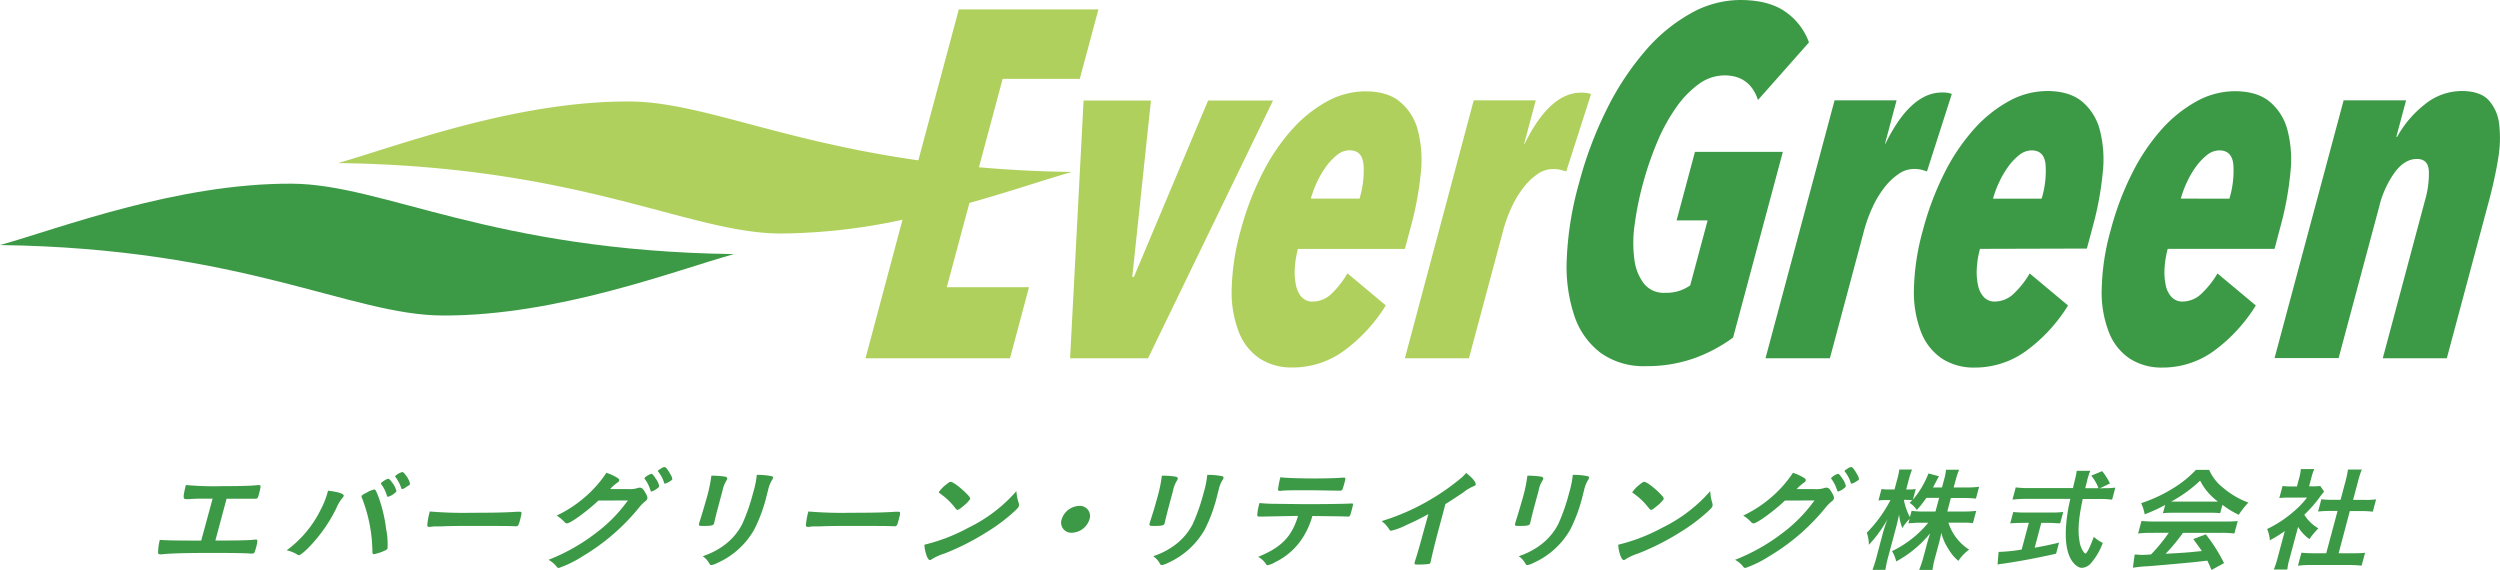
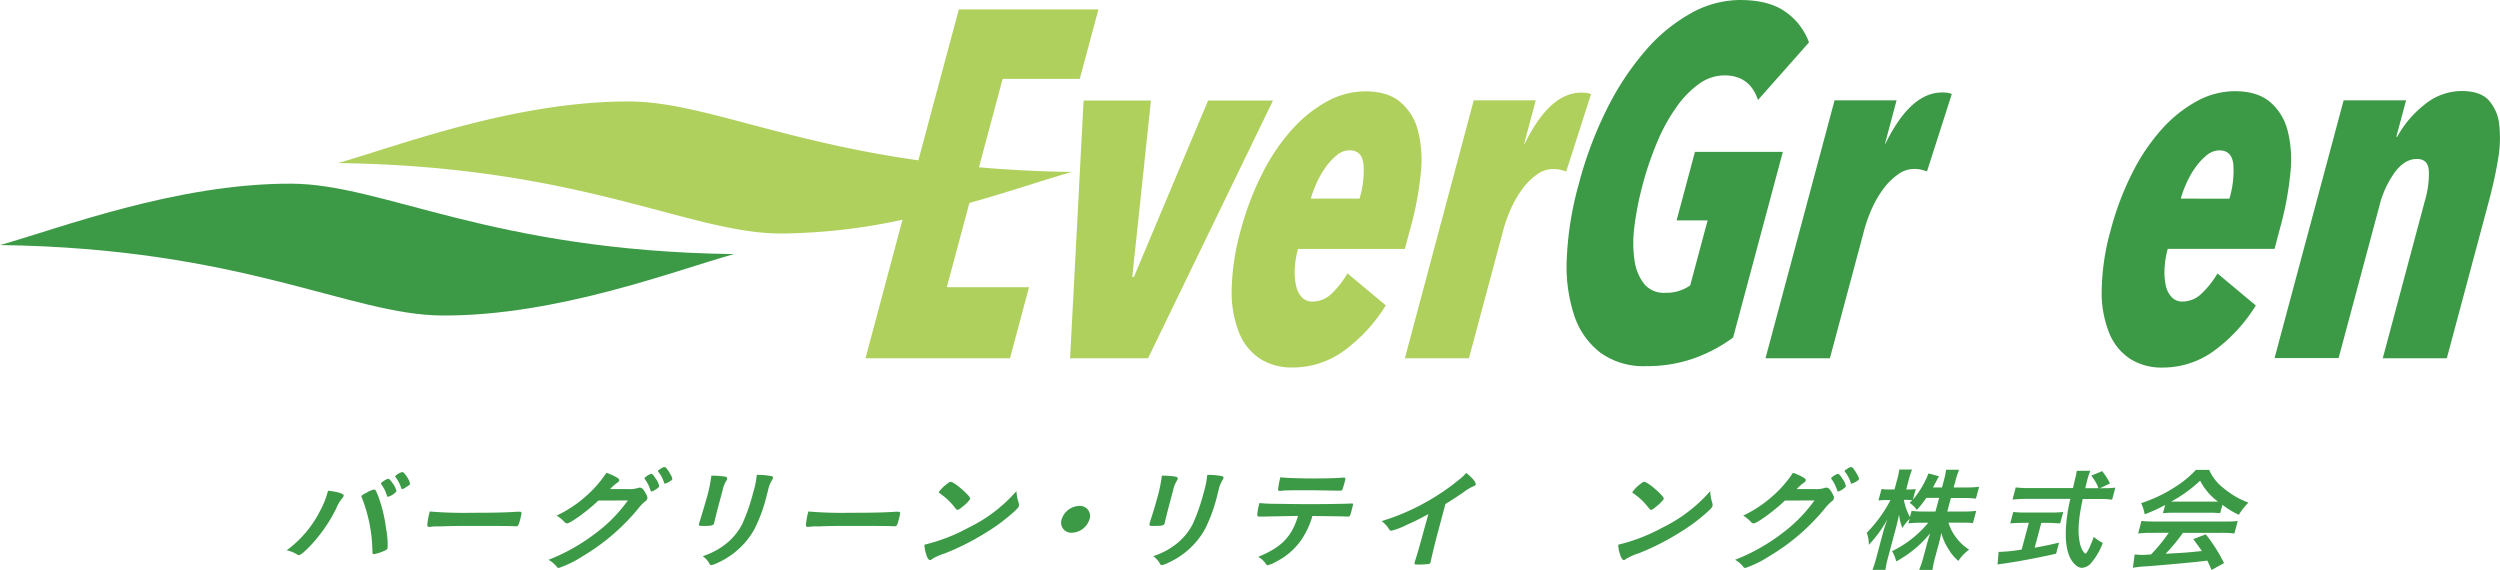
<svg xmlns="http://www.w3.org/2000/svg" id="レイヤー_1" data-name="レイヤー 1" viewBox="0 0 597.92 136.34">
  <defs>
    <style>.cls-1{fill:#3c9a46;}.cls-2{fill:#afd05c;}</style>
  </defs>
  <title>アートボード 2</title>
  <path class="cls-1" d="M0,58.61c14.11-3.94,42.22-14.79,69.68-14.68C91.75,44,117.22,60,175.54,60.77c-14.11,3.94-42.22,14.8-69.68,14.69C83.79,75.38,58.31,59.39,0,58.61Z" />
  <path class="cls-2" d="M231.85,48.54c10-2.8,18.52-5.74,24.53-7.42-8-.1-15.39-.51-22.25-1.11l5.67-21.15h18.45l4.46-16.62H229.32l-9.68,36.11c-33.6-4.77-52.35-14-69.12-14.08C123.06,24.17,94.94,35,80.84,39c58.32.78,83.8,16.77,105.86,16.85a141.36,141.36,0,0,0,29.15-3.3L207,85.69h34.56l4.54-17H226.44Z" />
  <polygon class="cls-2" points="288.94 24.04 271.19 66.24 270.8 66.24 275.27 24.04 259.16 24.04 255.93 85.69 274.57 85.69 304.46 24.04 288.94 24.04" />
  <path class="cls-2" d="M318.59,70.13a6.63,6.63,0,0,1-4.64,2,3.47,3.47,0,0,1-2.57-1A5.71,5.71,0,0,1,310,68.42a14.92,14.92,0,0,1-.34-4,22.47,22.47,0,0,1,.77-4.89H336l1.39-5.18a77.2,77.2,0,0,0,2.42-13,28.37,28.37,0,0,0-.72-10.25,13.11,13.11,0,0,0-4.29-6.78q-3-2.48-8.31-2.47a19.07,19.07,0,0,0-9,2.35,31.81,31.81,0,0,0-8.38,6.66A47.74,47.74,0,0,0,302,41.31,69.29,69.29,0,0,0,296.76,55a56.75,56.75,0,0,0-2.18,14.15,26.19,26.19,0,0,0,1.73,10.31,13.37,13.37,0,0,0,5,6.3,14,14,0,0,0,7.78,2.13,20.8,20.8,0,0,0,12.35-4,38.61,38.61,0,0,0,10-10.85l-9.17-7.66A22.29,22.29,0,0,1,318.59,70.13Zm-3.66-26.46a22.79,22.79,0,0,1,2.19-3.78,14.15,14.15,0,0,1,2.66-2.82,4.73,4.73,0,0,1,3-1.12c2,0,3.06,1.1,3.32,3.3a22.94,22.94,0,0,1-.94,8.25H313.51A25.81,25.81,0,0,1,314.93,43.67Z" />
  <path class="cls-2" d="M379.41,22.22a10.58,10.58,0,0,0-1.26-.06q-7.5,0-13.52,12.26h-.11L367.3,24H352.47L336,85.69h15.32l8.18-30.53a33.86,33.86,0,0,1,2-5.54,24.06,24.06,0,0,1,2.82-4.71,15,15,0,0,1,3.36-3.24,6.45,6.45,0,0,1,3.75-1.24,7,7,0,0,1,1.75.17q.69.18,1.41.42l5.93-18.5A4.76,4.76,0,0,0,379.41,22.22Z" />
  <path class="cls-1" d="M405.17,85.69a33.74,33.74,0,0,1-11.54,1.88,17.61,17.61,0,0,1-10.81-3.18,18.4,18.4,0,0,1-6.3-8.9,37.37,37.37,0,0,1-1.79-13.73A77.93,77.93,0,0,1,377.6,44a92.74,92.74,0,0,1,6.68-17.85,66.52,66.52,0,0,1,9.15-13.91,40.07,40.07,0,0,1,10.86-9A24.27,24.27,0,0,1,416.12,0q7,0,11,2.89a15.21,15.21,0,0,1,5.53,7.25L420.45,23.92q-1.95-5.88-8-5.89a10.46,10.46,0,0,0-6.15,2.07,23.2,23.2,0,0,0-5.41,5.6A42.72,42.72,0,0,0,396.34,34a76.86,76.86,0,0,0-3.42,10,73.89,73.89,0,0,0-2,10,29.84,29.84,0,0,0,0,8.25,11.71,11.71,0,0,0,2.32,5.66,6.05,6.05,0,0,0,5,2.12,9.89,9.89,0,0,0,6-1.77l4.17-15.55h-7.42l4.39-16.39H426.4L414.5,80.74A36.74,36.74,0,0,1,405.17,85.69Z" />
  <path class="cls-1" d="M438.77,24H453.6l-2.77,10.38h.1q6-12.26,13.53-12.26a10.28,10.28,0,0,1,1.25.06,4.83,4.83,0,0,1,1.1.3L460.87,41c-.48-.16-.95-.3-1.4-.42a7.16,7.16,0,0,0-1.76-.17A6.47,6.47,0,0,0,454,41.67a15,15,0,0,0-3.36,3.24,24.06,24.06,0,0,0-2.82,4.71,34.81,34.81,0,0,0-2,5.54l-8.17,30.53H422.25Z" />
-   <path class="cls-1" d="M473.55,59.52a21.88,21.88,0,0,0-.77,4.89,14.53,14.53,0,0,0,.34,4,5.62,5.62,0,0,0,1.42,2.71,3.46,3.46,0,0,0,2.56,1,6.59,6.59,0,0,0,4.64-2,21.66,21.66,0,0,0,3.7-4.72l9.17,7.66a38.46,38.46,0,0,1-10,10.85,20.79,20.79,0,0,1-12.34,4,14,14,0,0,1-7.79-2.13,13.49,13.49,0,0,1-5-6.3,26.37,26.37,0,0,1-1.73-10.31A56.75,56.75,0,0,1,459.91,55a69.92,69.92,0,0,1,5.19-13.73,47.76,47.76,0,0,1,7.11-10.49,31.5,31.5,0,0,1,8.38-6.66,19,19,0,0,1,9-2.35c3.52,0,6.28.82,8.32,2.47a13.1,13.1,0,0,1,4.28,6.78,28.14,28.14,0,0,1,.72,10.25,76.13,76.13,0,0,1-2.41,13l-1.39,5.18Zm14.74-12a22.71,22.71,0,0,0,.94-8.25c-.25-2.2-1.36-3.3-3.31-3.3a4.76,4.76,0,0,0-3,1.12,14.15,14.15,0,0,0-2.66,2.82,22.75,22.75,0,0,0-2.18,3.78,24.74,24.74,0,0,0-1.42,3.83Z" />
  <path class="cls-1" d="M518.45,59.52a22.47,22.47,0,0,0-.77,4.89,14.92,14.92,0,0,0,.34,4,5.63,5.63,0,0,0,1.43,2.71,3.42,3.42,0,0,0,2.55,1,6.59,6.59,0,0,0,4.64-2,21.7,21.7,0,0,0,3.71-4.72l9.17,7.66a38.61,38.61,0,0,1-10,10.85,20.82,20.82,0,0,1-12.35,4,14,14,0,0,1-7.78-2.13,13.37,13.37,0,0,1-5-6.3,26.19,26.19,0,0,1-1.73-10.31A56.29,56.29,0,0,1,504.82,55,69.29,69.29,0,0,1,510,41.31a47.74,47.74,0,0,1,7.1-10.49,31.81,31.81,0,0,1,8.38-6.66,19.07,19.07,0,0,1,9-2.35q5.26,0,8.31,2.47a13.17,13.17,0,0,1,4.29,6.78,28.16,28.16,0,0,1,.71,10.25,76.13,76.13,0,0,1-2.41,13L544,59.52Zm14.75-12a22.94,22.94,0,0,0,.94-8.25c-.26-2.2-1.37-3.3-3.31-3.3a4.74,4.74,0,0,0-3,1.12,14.15,14.15,0,0,0-2.66,2.82A21.43,21.43,0,0,0,523,43.67a23.75,23.75,0,0,0-1.42,3.83Z" />
  <path class="cls-1" d="M575.46,24l-2.34,8.73h.2a25.26,25.26,0,0,1,6.56-7.72,14,14,0,0,1,8.87-3.24q4.39,0,6.44,2.17a10.24,10.24,0,0,1,2.54,5.84,28.71,28.71,0,0,1-.29,8.37c-.51,3.14-1.23,6.4-2.13,9.78L585.2,85.69H569.88L580,47.85a22.6,22.6,0,0,0,.91-6.83c-.1-2-1-3-2.87-3s-3.63,1-5.23,3.12a23.38,23.38,0,0,0-3.76,8.2l-9.73,36.3H544L560.52,24Z" />
-   <path class="cls-1" d="M50.85,119.26c-.84,0-.93,0-1.8,0-1.48,0-2.32,0-3.69.11-.57,0-.79,0-.91,0-.69,0-.7-.51,0-3.37a73.27,73.27,0,0,0,8.73.27c4.56,0,6.9-.08,8.48-.25a2.18,2.18,0,0,1,.34,0c.42,0,.42.3-.07,2.15-.26,1-.38,1.11-.8,1.11l-1.33,0c-.33,0-2.15,0-5.61,0l-2.68,10c5.68,0,7.51-.06,8.9-.16a3.75,3.75,0,0,1,.66-.06h.2a.28.28,0,0,1,.29.16,8.57,8.57,0,0,1-.39,2c-.27,1-.4,1.18-.85,1.18l-.44,0c-1-.11-4.4-.16-9.09-.16-6.23,0-10.34.11-12,.33a2.61,2.61,0,0,1-.52,0c-.28,0-.42-.11-.46-.35a12.85,12.85,0,0,1,.41-3.1c1.67.13,3.31.16,9.9.18Z" />
  <path class="cls-1" d="M82.21,118.61a1.89,1.89,0,0,1-.34.52,9.34,9.34,0,0,0-1.43,2.42,36.23,36.23,0,0,1-6.81,9.59c-1.1,1.07-1.84,1.64-2.18,1.64a.67.67,0,0,1-.37-.16,7.8,7.8,0,0,0-2.52-1,26.65,26.65,0,0,0,8.18-9.8,20.27,20.27,0,0,0,1.59-4c0-.08.08-.27.13-.46C80.83,117.62,82.34,118.1,82.21,118.61Zm6.86,13.5a36.41,36.41,0,0,0-2.41-12.79c-.21-.49-.22-.54-.19-.68s.36-.41,1.3-.86a5.08,5.08,0,0,1,1.72-.7c.31,0,.37.11,1,1.67a35.11,35.11,0,0,1,1.86,7.77,18.16,18.16,0,0,1,.34,4.59c-.08.29-.26.43-1,.73a11.55,11.55,0,0,1-2.23.7C89.21,132.54,89.08,132.38,89.07,132.11Zm3.48-13.52a8.47,8.47,0,0,0-1.33-2.73c-.1-.16-.12-.19-.1-.27s.25-.32.82-.67a2.56,2.56,0,0,1,.89-.41c.23,0,.45.22,1,.95a5.45,5.45,0,0,1,1,2.05,4.31,4.31,0,0,1-2,1.3C92.66,118.81,92.62,118.75,92.55,118.59Zm4.48-2a2.35,2.35,0,0,1-.85.38c-.09,0-.14,0-.22-.24a9,9,0,0,0-1.38-2.65c-.07-.08-.1-.16-.09-.18a3.76,3.76,0,0,1,1.72-1c.22,0,.53.29.94.89a5.12,5.12,0,0,1,.94,2C98,115.94,97.76,116.13,97,116.56Z" />
  <path class="cls-1" d="M112.77,122.64c5.11,0,8.06-.06,10.93-.25h.37c.83,0,.82,0,.25,2.19-.3,1.1-.43,1.29-.91,1.29h-.11c-1.82-.08-2.86-.08-10.93-.08-3,0-4.45,0-7,.11h-.81a8.13,8.13,0,0,0-1.6.11c-.14,0-.25,0-.31,0-.31,0-.47-.14-.46-.38a17.32,17.32,0,0,1,.6-3.3A96.65,96.65,0,0,0,112.77,122.64Z" />
  <path class="cls-1" d="M143.11,119.72c-2.59,2.48-6.68,5.45-7.49,5.45-.25,0-.35,0-.79-.51a9.56,9.56,0,0,0-1.7-1.35,29.33,29.33,0,0,0,6.74-4.4,27.85,27.85,0,0,0,5.16-5.83,12.21,12.21,0,0,1,2.69,1.24c.33.22.43.38.36.62a.87.87,0,0,1-.47.52,10.94,10.94,0,0,0-1.69,1.51l4.15,0a6.62,6.62,0,0,0,2.71-.33,1.32,1.32,0,0,1,.33,0c.44,0,.81.4,1.35,1.4.36.65.43.92.35,1.21s-.2.44-.69.81a9.31,9.31,0,0,0-1.19,1.22A50.52,50.52,0,0,1,139.41,133a26.73,26.73,0,0,1-5.76,2.84.67.67,0,0,1-.57-.38,6.51,6.51,0,0,0-1.9-1.57,46,46,0,0,0,11.46-6.5,35,35,0,0,0,6.23-6c.37-.45.63-.81,1.32-1.7Zm14.08-2.91a4.23,4.23,0,0,1-1.35.75c-.16,0-.16,0-.45-.81a8.35,8.35,0,0,0-1.17-2.18c-.08-.11-.1-.17-.08-.25a4,4,0,0,1,1.63-1c.23,0,.49.27,1.08,1.19a4.28,4.28,0,0,1,.81,1.75C157.61,116.48,157.5,116.59,157.19,116.81Zm1.63-1.38a8,8,0,0,0-1.37-2.59c-.09-.11-.1-.16-.09-.22s.22-.27.78-.59a1.48,1.48,0,0,1,.81-.33c.3,0,.84.71,1.48,1.89a2.44,2.44,0,0,1,.37,1c0,.14-.16.27-.56.51a3.83,3.83,0,0,1-1.19.57C158.94,115.7,158.87,115.65,158.82,115.43Z" />
  <path class="cls-1" d="M171.59,121.88c-.17.62-.47,1.86-.65,2.62-.07.27-.11.54-.14.64-.15.54-.57.65-2.75.65-.83,0-1-.11-.85-.56,0-.11.09-.36.15-.54.67-2.11,1-3.27,1.55-5.18a36.4,36.4,0,0,0,1.24-5.75,21.24,21.24,0,0,1,3.31.24c.37.08.54.27.46.59a1.35,1.35,0,0,1-.19.38,7,7,0,0,0-.91,2.35Zm11.81-3.51a37.45,37.45,0,0,1-3,8.26,18.93,18.93,0,0,1-8.66,7.93,6.22,6.22,0,0,1-1.58.6.5.5,0,0,1-.46-.3,5.21,5.21,0,0,0-1.63-1.84,17.84,17.84,0,0,0,5.26-2.72,14.54,14.54,0,0,0,4.16-4.91,44.64,44.64,0,0,0,2.64-7.56,22,22,0,0,0,.87-4.26,17.7,17.7,0,0,1,3.47.3c.34.08.47.21.4.48a2.31,2.31,0,0,1-.24.49,7.37,7.37,0,0,0-.93,2.4Z" />
  <path class="cls-1" d="M203.32,122.64c5.11,0,8.06-.06,10.93-.25h.37c.83,0,.83,0,.25,2.19-.3,1.1-.43,1.29-.91,1.29h-.11c-1.82-.08-2.85-.08-10.93-.08-3,0-4.45,0-7,.11h-.81a8.2,8.2,0,0,0-1.6.11c-.13,0-.25,0-.31,0-.3,0-.47-.14-.46-.38a18.16,18.16,0,0,1,.6-3.3A96.65,96.65,0,0,0,203.32,122.64Z" />
  <path class="cls-1" d="M243.68,120.42a1.22,1.22,0,0,1,0,.62c-.08.27-.24.46-.73.95a42.77,42.77,0,0,1-7.11,5.37,60,60,0,0,1-9.88,5,13.29,13.29,0,0,0-3,1.32c-.28.21-.41.27-.57.27s-.42-.22-.68-.81a9.24,9.24,0,0,1-.63-2.86,43.22,43.22,0,0,0,10.56-4.08,36.16,36.16,0,0,0,11.45-8.74A11.57,11.57,0,0,0,243.68,120.42Zm-17.39-4.53c.61-.51.84-.65,1.09-.65.53,0,2.27,1.32,3.64,2.67.84.84,1.09,1.19,1,1.46a8,8,0,0,1-1.61,1.65c-.8.67-1.17.92-1.4.92s-.19,0-1.05-1.06a16.15,16.15,0,0,0-2.31-2.24c-.81-.62-.81-.62-1-.73a.24.24,0,0,1-.1-.24A7.83,7.83,0,0,1,226.29,115.89Z" />
  <path class="cls-1" d="M260.57,124.2a4.56,4.56,0,0,1-4.19,3.21,2.41,2.41,0,0,1-2.46-3.21A4.55,4.55,0,0,1,258.1,121,2.41,2.41,0,0,1,260.57,124.2Z" />
  <path class="cls-1" d="M279.34,121.88c-.16.62-.47,1.86-.65,2.62-.07.27-.11.54-.14.64-.14.54-.56.65-2.74.65-.84,0-1-.11-.86-.56,0-.11.1-.36.14-.54.68-2.11,1.05-3.27,1.56-5.18a33.83,33.83,0,0,0,1.23-5.75,21.29,21.29,0,0,1,3.32.24c.37.08.54.27.46.59a1.35,1.35,0,0,1-.19.38,7,7,0,0,0-.91,2.35Zm11.81-3.51a37.53,37.53,0,0,1-3,8.26,19,19,0,0,1-8.67,7.93,6.22,6.22,0,0,1-1.58.6.48.48,0,0,1-.45-.3,5.34,5.34,0,0,0-1.64-1.84,17.84,17.84,0,0,0,5.26-2.72,14.57,14.57,0,0,0,4.17-4.91,45.54,45.54,0,0,0,2.64-7.56,22.57,22.57,0,0,0,.86-4.26,17.62,17.62,0,0,1,3.47.3c.34.08.47.21.4.48a1.9,1.9,0,0,1-.24.49,7.61,7.61,0,0,0-.93,2.4Z" />
  <path class="cls-1" d="M302.24,123.55a6.06,6.06,0,0,1-.62,0,.64.64,0,0,0-.26,0h-.25c-.28,0-.44-.14-.41-.46a14.71,14.71,0,0,1,.52-2.78,39.32,39.32,0,0,0,4.25.19l6.6.08c4.67,0,10.14-.08,11-.16h.25c.39,0,.38,0-.1,1.8-.31,1.19-.4,1.33-.79,1.33h-.2c-1.27-.06-1.8-.06-8.35-.14a19.37,19.37,0,0,1-1.7,4.16,16.11,16.11,0,0,1-7.14,6.85,6.14,6.14,0,0,1-1.85.76c-.14,0-.24-.05-.41-.27a5,5,0,0,0-1.88-1.73c5.54-2.24,8.05-4.8,9.55-9.79C306,123.47,304.41,123.5,302.24,123.55Zm12.2-9.12c2.68,0,5.63-.08,6.84-.21h.14c.39,0,.43.18.2,1,0,.05-.08.3-.15.57s-.12.43-.23.75c-.2.73-.27.81-.8.81h-.34c-.75,0-5.84-.1-7.09-.1-3.36,0-5.8,0-6.72.15a.78.78,0,0,1-.24,0c-.28,0-.39-.1-.38-.35a20.12,20.12,0,0,1,.56-2.91C307.39,114.32,311,114.43,314.44,114.43Z" />
  <path class="cls-1" d="M344.1,126.52c-.91,3.4-1.52,5.91-1.91,7.75,0,0,0,.16-.05.19-.08.29-.19.4-.47.43a19,19,0,0,1-2.5.13c-.87,0-.94-.05-.81-.51a1.3,1.3,0,0,0,0-.13c.48-1.38,1.36-4.46,2.27-7.86l1-3.56c-2.22,1.19-3.28,1.73-5.12,2.54a17,17,0,0,1-3.74,1.43.55.55,0,0,1-.51-.3,6.89,6.89,0,0,0-1.82-2,52.66,52.66,0,0,0,9.11-3.72,55.54,55.54,0,0,0,9.85-6.54,10,10,0,0,0,1.26-1.26c1.46,1.13,2.41,2.26,2.27,2.78,0,.16-.19.29-.56.43a10.28,10.28,0,0,0-2.4,1.46c-1.51,1-3,2-4.27,2.77Z" />
-   <path class="cls-1" d="M366.76,121.88c-.16.62-.47,1.86-.65,2.62-.07.27-.11.54-.14.64-.14.54-.56.65-2.74.65-.84,0-1-.11-.86-.56l.15-.54c.67-2.11,1-3.27,1.55-5.18a33.83,33.83,0,0,0,1.23-5.75,21.29,21.29,0,0,1,3.32.24c.37.08.54.27.46.59a1.35,1.35,0,0,1-.19.38,6.8,6.8,0,0,0-.9,2.35Zm11.81-3.51a37.53,37.53,0,0,1-3,8.26,19,19,0,0,1-8.67,7.93,6.22,6.22,0,0,1-1.58.6.48.48,0,0,1-.45-.3,5.41,5.41,0,0,0-1.63-1.84,17.91,17.91,0,0,0,5.25-2.72,14.57,14.57,0,0,0,4.17-4.91,45.54,45.54,0,0,0,2.64-7.56,22.57,22.57,0,0,0,.86-4.26,17.62,17.62,0,0,1,3.47.3c.34.08.47.21.4.48a1.9,1.9,0,0,1-.24.49,7.61,7.61,0,0,0-.93,2.4Z" />
  <path class="cls-1" d="M409.56,120.42a1.2,1.2,0,0,1,0,.62c-.07.27-.23.46-.72.95a42.77,42.77,0,0,1-7.11,5.37,60,60,0,0,1-9.88,5,13.29,13.29,0,0,0-2.95,1.32c-.28.21-.41.27-.57.27s-.42-.22-.68-.81a9.24,9.24,0,0,1-.63-2.86,43.22,43.22,0,0,0,10.56-4.08,36.16,36.16,0,0,0,11.45-8.74A11.57,11.57,0,0,0,409.56,120.42Zm-17.4-4.53c.62-.51.85-.65,1.1-.65.52,0,2.27,1.32,3.64,2.67.84.84,1.08,1.19,1,1.46a7.83,7.83,0,0,1-1.62,1.65c-.79.67-1.16.92-1.39.92s-.19,0-1.06-1.06a15.59,15.59,0,0,0-2.3-2.24c-.81-.62-.81-.62-1-.73s-.13-.16-.1-.24A7.7,7.7,0,0,1,392.16,115.89Z" />
  <path class="cls-1" d="M426.9,119.72c-2.59,2.48-6.68,5.45-7.49,5.45-.25,0-.35,0-.79-.51a9.56,9.56,0,0,0-1.7-1.35,29.33,29.33,0,0,0,6.74-4.4,27.85,27.85,0,0,0,5.16-5.83,12.21,12.21,0,0,1,2.69,1.24c.33.22.43.38.36.62a.87.87,0,0,1-.47.52,10.94,10.94,0,0,0-1.69,1.51l4.15,0a6.7,6.7,0,0,0,2.72-.33,1.19,1.19,0,0,1,.32,0c.45,0,.81.4,1.35,1.4.36.65.43.92.35,1.21s-.2.44-.69.81a10.74,10.74,0,0,0-1.2,1.22A50.33,50.33,0,0,1,423.2,133a26.73,26.73,0,0,1-5.76,2.84.67.67,0,0,1-.57-.38,6.51,6.51,0,0,0-1.9-1.57,46.28,46.28,0,0,0,11.47-6.5,35.26,35.26,0,0,0,6.22-6c.37-.45.63-.81,1.32-1.7ZM441,116.81a4.23,4.23,0,0,1-1.35.75c-.16,0-.16,0-.45-.81a8.35,8.35,0,0,0-1.17-2.18c-.09-.11-.1-.17-.08-.25a3.94,3.94,0,0,1,1.63-1c.22,0,.49.27,1.08,1.19a4.28,4.28,0,0,1,.81,1.75C441.4,116.48,441.29,116.59,441,116.81Zm1.63-1.38a8,8,0,0,0-1.37-2.59c-.09-.11-.1-.16-.09-.22s.22-.27.78-.59a1.48,1.48,0,0,1,.81-.33c.3,0,.84.71,1.48,1.89a2.44,2.44,0,0,1,.37,1c0,.14-.16.27-.56.51a3.83,3.83,0,0,1-1.19.57C442.73,115.7,442.66,115.65,442.61,115.43Z" />
  <path class="cls-1" d="M465.73,122.34h4a23.32,23.32,0,0,0,2.92-.16l-.79,2.94C471,125,470.14,125,469,125h-3a11.92,11.92,0,0,0,4.95,6.45,10.39,10.39,0,0,0-2.57,2.7,10.55,10.55,0,0,1-2.29-2.7,13.26,13.26,0,0,1-1.79-4c-.2,1-.39,1.81-.6,2.59l-.88,3.27a22.2,22.2,0,0,0-.63,3H459a25.08,25.08,0,0,0,1-3l.83-3.08c.19-.73.45-1.59.79-2.67a27.05,27.05,0,0,1-8.11,6.72,7.94,7.94,0,0,0-1-2.46,25.84,25.84,0,0,0,8.67-6.8h-1.76a25.49,25.49,0,0,0-3,.16l.29-1.08a11.46,11.46,0,0,0-1.73,2.19,11.84,11.84,0,0,1-.78-3.24c-.17.84-.5,2.3-.81,3.43l-1.78,6.64a25.61,25.61,0,0,0-.68,3.18h-3.1a28.2,28.2,0,0,0,1-3.18l1.49-5.59a33.66,33.66,0,0,1,1.1-3.34,30.08,30.08,0,0,1-4.46,6.12,8,8,0,0,0-.49-2.89,32.2,32.2,0,0,0,5.67-7.82h-1.06a11.33,11.33,0,0,0-1.82.11l.74-2.76a8.74,8.74,0,0,0,1.76.11h1.35l.55-2.08a17.7,17.7,0,0,0,.59-2.69h3.06a21.2,21.2,0,0,0-.86,2.69l-.55,2.08h.81a7,7,0,0,0,1.48-.11l-.69,2.57a22.2,22.2,0,0,0,3.73-6.29l2.52.68c-.18.29-.36.62-.77,1.42-.27.49-.39.73-.67,1.25h2.15l.48-1.78a14.74,14.74,0,0,0,.49-2.46h3.13a17.49,17.49,0,0,0-.82,2.46l-.48,1.78h3.16a21.54,21.54,0,0,0,2.92-.16l-.76,2.83a26.2,26.2,0,0,0-2.84-.14h-3.16Zm-5-3.27a25.62,25.62,0,0,1-2.28,2.89,6.92,6.92,0,0,0-1.73-1.7l.62-.62a9.4,9.4,0,0,0-1.3-.08h-.69a13.83,13.83,0,0,0,1.44,4.1l.4-1.48a21.29,21.29,0,0,0,2.86.16h2.85l.88-3.27Z" />
  <path class="cls-1" d="M483.48,125.06c-1,0-2,.06-2.7.11l.73-2.72a22.52,22.52,0,0,0,2.7.13h6.5a24.11,24.11,0,0,0,2.75-.13l-.73,2.72c-.71,0-1.65-.11-2.65-.11h-1.87L486.63,131c2.09-.38,3.15-.59,5.83-1.22l-.71,2.65c-4.81,1.08-9.19,1.89-13,2.43-.28,0-.55.08-1,.16L478,132a37.93,37.93,0,0,0,5.52-.57l1.71-6.4Zm19.81-8.31a16.27,16.27,0,0,0,2.63-.13l-.77,2.89a21.53,21.53,0,0,0-3.09-.17h-3.94c-1,4.62-1.21,7.64-.78,10a6.08,6.08,0,0,0,.93,2.59c.2.29.41.46.5.46.3,0,1-1.27,2-4a9.63,9.63,0,0,0,2.15,1.46,15.81,15.81,0,0,1-2.85,4.88,3.11,3.11,0,0,1-2.13,1.08c-1,0-2.15-1-2.88-2.51-.87-1.86-1.17-4.48-.9-7.8a39.41,39.41,0,0,1,1-6.18H484.49a27.83,27.83,0,0,0-3.17.17l.78-2.92a23,23,0,0,0,3.08.16H495.8c.06-.35.06-.35.27-1.21,0-.05.11-.41.21-.92a14.18,14.18,0,0,0,.41-2h3.24a20.24,20.24,0,0,0-.72,2.16c0,.13-.18.78-.48,2h3.16a10.52,10.52,0,0,0-1.73-3l2.61-1.08a15.44,15.44,0,0,1,1.87,2.95l-2.47,1.18Z" />
  <path class="cls-1" d="M514.57,127.44a25.17,25.17,0,0,0-3.2.16l.8-3c.82.08,1.87.13,3.12.13H532c1.34,0,2.28,0,3.2-.13l-.81,3a23.44,23.44,0,0,0-3.11-.16h-9.19a44.13,44.13,0,0,1-4.14,5c4.7-.25,4.7-.25,8.66-.65-.61-.92-1-1.4-2.05-2.86l3-1.13a38.65,38.65,0,0,1,4.36,6.88l-3,1.64c-.46-1.1-.6-1.42-1-2.23-2.31.27-4,.45-5,.53-2.87.28-8.08.73-9.24.81a27.86,27.86,0,0,0-3.56.36l.42-3.16c.8,0,1.13.08,1.49.08s1.05,0,2.43-.11a39,39,0,0,0,4.24-5.18Zm3.27-6.67a39.7,39.7,0,0,1-4.9,2.24,10.55,10.55,0,0,0-.85-2.67,34.65,34.65,0,0,0,7.69-3.59,26.12,26.12,0,0,0,5.42-4.37h3.16a11,11,0,0,0,3.39,4.32,20.06,20.06,0,0,0,6,3.51,16.52,16.52,0,0,0-2.3,2.91,20,20,0,0,1-3.91-2.38l-.55,2a19.73,19.73,0,0,0-2.37-.11h-9a22.52,22.52,0,0,0-2.32.11Zm11.45-.81c.36,0,.61,0,1.18,0a14.11,14.11,0,0,1-4.27-5,32.54,32.54,0,0,1-6.91,5c.44,0,.66,0,1.08,0Z" />
-   <path class="cls-1" d="M547.6,133.57a13.65,13.65,0,0,0-.54,2.64h-3.24a21.3,21.3,0,0,0,.89-2.7l1.74-6.5a31.25,31.25,0,0,1-3.58,2.21,7.87,7.87,0,0,0-.65-2.7,27.11,27.11,0,0,0,5.55-3.51,22.77,22.77,0,0,0,4-4h-4.36a16.53,16.53,0,0,0-2.27.11l.78-2.89a15.7,15.7,0,0,0,2.06.11h1.37l.58-2.16a11.33,11.33,0,0,0,.36-2h3.21a11.64,11.64,0,0,0-.67,2l-.57,2.13h1.11a11.35,11.35,0,0,0,1.56-.08l.93,1.35a13.26,13.26,0,0,0-.89,1.1,31,31,0,0,1-3.86,4.43,9.85,9.85,0,0,0,3.37,3.26,17.47,17.47,0,0,0-2.14,2.57,9.75,9.75,0,0,1-2.71-2.92Zm11.73-1.25h3.21c1.34,0,2.28,0,3.11-.13l-.83,3.1a28.17,28.17,0,0,0-3-.16h-9.17a28.9,28.9,0,0,0-3.06.16l.84-3.1a30.1,30.1,0,0,0,3,.13h2.93l2.71-10.12h-2c-.89,0-1.8.06-2.66.14l.78-2.94a17.28,17.28,0,0,0,2.6.13h2L561,115a22.83,22.83,0,0,0,.56-2.7h3.32A18.57,18.57,0,0,0,564,115l-1.22,4.56h2.82a18,18,0,0,0,2.69-.13l-.79,2.94c-.84-.08-1.67-.14-2.62-.14H562Z" />
</svg>